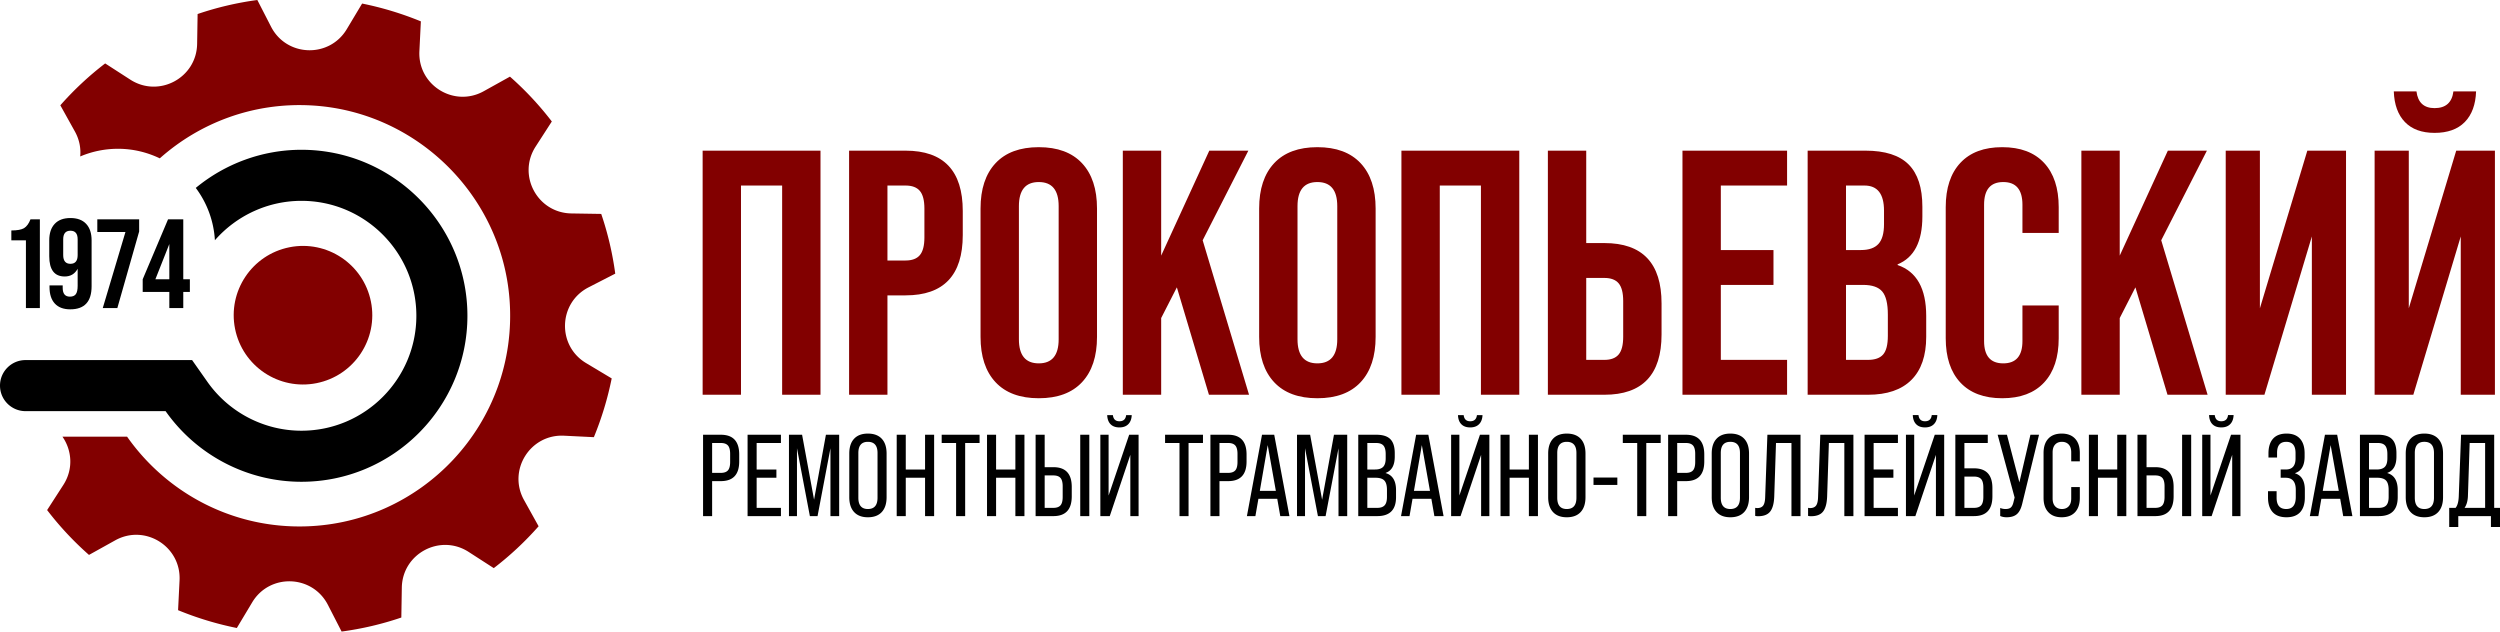
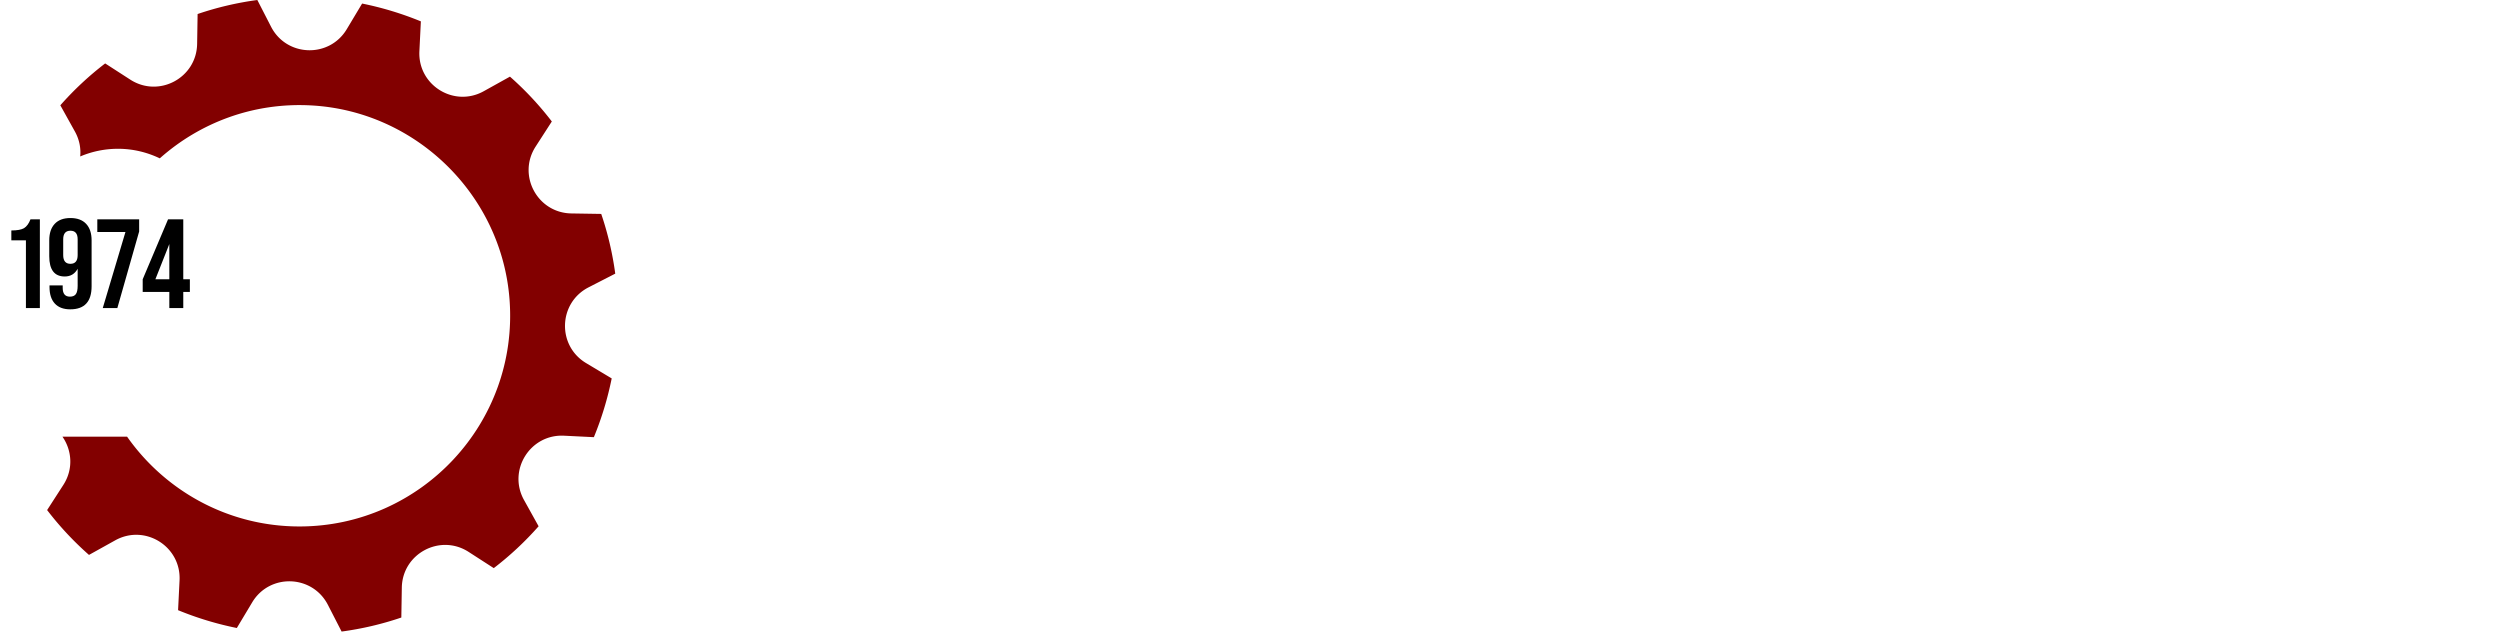
<svg xmlns="http://www.w3.org/2000/svg" version="1.1" id="logo" x="0" y="0" viewBox="0 0 1656.154 418.381" style="enable-background:new 0 0 1656.154 418.381" xml:space="preserve">
  <style>
    .st0{fill:#820000}
  </style>
-   <path class="st0" d="M490.879 261.508h-25.41v-161.7h78.078v161.7h-25.41v-138.6h-27.258v138.6zm97.019 0h-25.41v-161.7h37.422c25.255 0 37.885 13.322 37.885 39.963v15.939c0 26.644-12.63 39.963-37.885 39.963h-12.012v65.835zm0-138.6v49.665h12.012c4.31 0 7.468-1.191 9.472-3.58 1.999-2.387 3.003-6.274 3.003-11.666v-19.173c0-5.389-1.004-9.276-3.003-11.666-2.004-2.385-5.162-3.58-9.472-3.58h-12.012zm61.676 100.254v-85.008c0-12.936 3.31-22.945 9.933-30.03 6.62-7.082 16.17-10.626 28.644-10.626 12.474 0 22.02 3.544 28.644 10.626 6.62 7.085 9.933 17.094 9.933 30.03v85.008c0 12.936-3.313 22.948-9.933 30.03-6.623 7.084-16.17 10.625-28.644 10.625-12.474 0-22.024-3.54-28.644-10.626-6.623-7.08-9.933-17.093-9.933-30.03zm51.744 1.617v-88.242c0-10.626-4.39-15.94-13.167-15.94-8.778 0-13.167 5.314-13.167 15.94v88.242c0 10.625 4.389 15.939 13.167 15.939 8.778 0 13.167-5.314 13.167-15.94zm126.124 36.729h-26.564l-21.252-71.148-10.396 20.328v50.82h-25.41v-161.7h25.41v69.53l31.878-69.53h25.872l-30.26 59.367 30.722 102.333zm6.697-38.346v-85.008c0-12.936 3.31-22.945 9.932-30.03 6.62-7.082 16.17-10.626 28.645-10.626 12.473 0 22.02 3.544 28.643 10.626 6.62 7.085 9.934 17.094 9.934 30.03v85.008c0 12.936-3.314 22.948-9.934 30.03-6.623 7.084-16.17 10.625-28.643 10.625-12.475 0-22.025-3.54-28.645-10.626-6.623-7.08-9.932-17.093-9.932-30.03zm51.744 1.617v-88.242c0-10.626-4.39-15.94-13.167-15.94-8.779 0-13.167 5.314-13.167 15.94v88.242c0 10.625 4.388 15.939 13.167 15.939 8.777 0 13.167-5.314 13.167-15.94zm67.912 36.729h-25.41v-161.7h78.078v161.7h-25.41v-138.6h-27.258v138.6zm109.031 0h-37.422v-161.7h25.41v61.215h12.012c25.255 0 37.885 13.322 37.885 39.963v20.559c0 26.644-12.63 39.963-37.885 39.963zm-12.012-77.385v54.284h12.012c4.31 0 7.468-1.19 9.472-3.58 1.999-2.386 3.003-6.273 3.003-11.665v-23.793c0-5.389-1.004-9.276-3.003-11.666-2.004-2.386-5.162-3.58-9.472-3.58h-12.012zm133.054 77.385h-69.3v-161.7h69.3v23.1h-43.89v42.735h34.88v23.1h-34.88v49.664h43.89v23.1zm53.59 0h-39.963v-161.7h38.347c12.935 0 22.442 3.043 28.528 9.124 6.082 6.086 9.124 15.441 9.124 28.067v6.468c0 16.632-5.468 27.182-16.4 31.647v.462c12.625 4.313 18.941 15.556 18.941 33.726v13.86c0 12.474-3.273 21.984-9.817 28.528-6.547 6.547-16.134 9.818-28.76 9.818zm-14.553-138.6v42.735h9.934c5.233 0 9.084-1.347 11.55-4.043 2.46-2.692 3.695-7.045 3.695-13.051v-9.009c0-11.088-4.313-16.632-12.936-16.632h-12.243zm0 65.835v49.664h14.553c4.62 0 7.97-1.19 10.049-3.58 2.079-2.386 3.118-6.504 3.118-12.358v-14.091c0-7.237-1.234-12.319-3.695-15.246-2.466-2.924-6.7-4.39-12.706-4.39h-11.319zm66.065 35.343V137.23c0-12.626 3.234-22.407 9.702-29.337s15.708-10.395 27.72-10.395 21.251 3.465 27.72 10.395c6.468 6.93 9.701 16.711 9.701 29.337v17.094h-24.023v-18.711c0-10.009-4.237-15.015-12.705-15.015-8.472 0-12.705 5.006-12.705 15.015v90.32c0 9.858 4.233 14.785 12.705 14.785 8.468 0 12.705-4.927 12.705-14.784v-23.562h24.023v21.714c0 12.629-3.233 22.406-9.702 29.337-6.468 6.93-15.708 10.394-27.72 10.394s-21.251-3.464-27.72-10.394c-6.467-6.93-9.701-16.708-9.701-29.337zm173.48 37.422h-26.565l-21.252-71.148-10.396 20.328v50.82h-25.41v-161.7h25.41v69.53l31.878-69.53h25.872l-30.26 59.367 30.722 102.333zm34.647-57.288 31.416-104.412h25.64v161.7h-22.637V156.634l-31.417 104.874h-25.641v-161.7h22.639V204.22zm98.633 0 31.416-104.412h25.641v161.7h-22.638V156.634l-31.416 104.874h-25.641v-161.7h22.638V204.22zm17.094-116.193c-8.472 0-15.015-2.386-19.635-7.161-4.62-4.772-7.086-11.55-7.392-20.328h15.015c.924 7.392 4.927 11.088 12.012 11.088 7.392 0 11.55-3.696 12.474-11.088h15.015c-.31 8.778-2.812 15.556-7.507 20.328-4.7 4.775-11.359 7.16-19.982 7.16z" />
-   <path d="M471.757 341.902h-6.006v-53.9h11.78c8.11 0 12.166 4.364 12.166 13.09v4.62c0 8.676-4.055 13.014-12.166 13.014h-5.774v23.176zm0-48.432v19.789h5.774c2.156 0 3.722-.552 4.697-1.656.975-1.103 1.463-2.964 1.463-5.582v-5.314c0-2.618-.488-4.478-1.463-5.582-.975-1.104-2.54-1.655-4.697-1.655h-5.774zm45.583 48.432h-22.1v-53.9h22.099v5.468h-16.093v17.555h13.09v5.467h-13.09v19.944h16.093v5.466zm10.625 0h-5.313v-53.9h8.701l7.931 43.043 7.854-43.043h8.778v53.9h-5.775v-44.967l-8.547 44.967h-5.082l-8.547-44.967v44.967zm46.97.77c-3.954 0-6.995-1.154-9.125-3.465-2.13-2.31-3.195-5.594-3.195-9.855v-28.875c0-4.261 1.065-7.534 3.195-9.818s5.171-3.427 9.125-3.427c4.004 0 7.07 1.143 9.202 3.427 2.13 2.284 3.195 5.557 3.195 9.818v28.875c0 4.261-1.065 7.545-3.195 9.855-2.131 2.31-5.198 3.465-9.202 3.465zm0-5.467c4.26 0 6.391-2.49 6.391-7.469v-29.644c0-4.929-2.13-7.393-6.39-7.393-4.21 0-6.315 2.464-6.315 7.393v29.644c0 4.98 2.105 7.47 6.314 7.47zm25.101 4.697h-6.006v-53.9h6.006v23.023h12.782v-23.023h6.006v53.9h-6.006v-25.41h-12.782v25.41zm39.348 0h-6.006V293.47h-9.549v-5.468h25.103v5.468h-9.548v48.432zm20.481 0h-6.006v-53.9h6.006v23.023h12.782v-23.023h6.006v53.9h-6.006v-25.41h-12.782v25.41zm37.96 0h-11.78v-53.9h6.006v21.483h5.774c8.11 0 12.166 4.364 12.166 13.09v6.238c0 8.727-4.056 13.09-12.166 13.09zm-5.774-26.95v21.484h5.774c2.156 0 3.722-.551 4.697-1.656.975-1.103 1.463-2.965 1.463-5.583v-7.007c0-2.618-.488-4.478-1.463-5.583-.975-1.102-2.54-1.655-4.697-1.655h-5.774zm29.567 26.95h-6.006v-53.9h6.006v53.9zm12.782-13.629 13.63-40.271h6.237v53.9h-5.468v-40.579l-13.63 40.58h-6.235v-53.901h5.466v40.271zm-.923-53.284h3.772c.309 2.722 1.745 4.081 4.312 4.081 2.668 0 4.159-1.36 4.466-4.08h3.697c-.104 2.567-.86 4.569-2.272 6.005-1.413 1.438-3.376 2.156-5.89 2.156-2.516 0-4.466-.705-5.853-2.117-1.386-1.411-2.13-3.427-2.232-6.045zm53.898 66.913h-6.006V293.47h-9.549v-5.468h25.103v5.468h-9.548v48.432zm20.481 0h-6.005v-53.9h11.78c8.11 0 12.166 4.364 12.166 13.09v4.62c0 8.676-4.056 13.014-12.166 13.014h-5.775v23.176zm0-48.432v19.789h5.775c2.156 0 3.721-.552 4.697-1.656.975-1.103 1.463-2.964 1.463-5.582v-5.314c0-2.618-.488-4.478-1.463-5.582-.976-1.104-2.541-1.655-4.697-1.655h-5.775zm46.354 48.432h-6.082l-2.002-11.472H833.65l-2.002 11.472h-5.62l10.01-53.9h8.085l10.087 53.9zm-14.399-47.047-5.235 30.338h10.626l-5.39-30.338zm24.716 47.047h-5.312v-53.9h8.701l7.93 43.043 7.854-43.043h8.778v53.9h-5.775v-44.967l-8.547 44.967h-5.082l-8.547-44.967v44.967zm47.895 0h-12.628v-53.9h12.012c4.26 0 7.353.99 9.278 2.965 1.925 1.976 2.888 5.07 2.888 9.278v2.234c0 5.75-2.002 9.343-6.006 10.78v.153c4.568 1.336 6.852 5.109 6.852 11.32v4.62c0 8.367-4.133 12.55-12.396 12.55zM905.8 293.47v17.555h5.082c2.464 0 4.26-.577 5.39-1.732 1.128-1.155 1.694-3.042 1.694-5.66v-2.772c0-2.618-.489-4.505-1.463-5.659-.976-1.155-2.593-1.732-4.852-1.732H905.8zm0 23.022v19.944h6.622c2.206 0 3.823-.565 4.85-1.695 1.027-1.128 1.54-2.976 1.54-5.544v-4.62c0-2.926-.577-5.005-1.732-6.236-1.155-1.233-3.118-1.849-5.89-1.849h-5.39zm50.511 25.41h-6.083l-2.001-11.472h-12.475l-2.002 11.472h-5.621l10.01-53.9h8.086l10.086 53.9zm-14.399-47.047-5.235 30.338h10.626l-5.391-30.338zm24.871 33.418 13.629-40.271h6.237v53.9h-5.467v-40.579l-13.63 40.58h-6.236v-53.901h5.467v40.271zm-.924-53.284h3.773c.308 2.722 1.745 4.081 4.312 4.081 2.668 0 4.158-1.36 4.466-4.08h3.696c-.103 2.567-.86 4.569-2.271 6.005-1.413 1.438-3.376 2.156-5.89 2.156-2.516 0-4.467-.705-5.853-2.117-1.386-1.411-2.131-3.427-2.233-6.045zm34.187 66.913h-6.006v-53.9h6.006v23.023h12.782v-23.023h6.006v53.9h-6.006v-25.41h-12.782v25.41zm37.884.77c-3.954 0-6.995-1.154-9.124-3.465-2.131-2.31-3.196-5.594-3.196-9.855v-28.875c0-4.261 1.065-7.534 3.196-9.818 2.13-2.284 5.17-3.427 9.125-3.427 4.003 0 7.07 1.143 9.2 3.427 2.13 2.284 3.196 5.557 3.196 9.818v28.875c0 4.261-1.065 7.545-3.195 9.855-2.131 2.31-5.198 3.465-9.201 3.465zm0-5.467c4.26 0 6.391-2.49 6.391-7.469v-29.644c0-4.929-2.13-7.393-6.39-7.393-4.21 0-6.315 2.464-6.315 7.393v29.644c0 4.98 2.105 7.47 6.315 7.47zm33.494-15.938h-15.785v-4.93h15.785v4.93zm19.174 20.635h-6.006V293.47h-9.55v-5.468h25.103v5.468h-9.547v48.432zm20.481 0h-6.006v-53.9h11.78c8.11 0 12.166 4.364 12.166 13.09v4.62c0 8.676-4.055 13.014-12.166 13.014h-5.774v23.176zm0-48.432v19.789h5.774c2.157 0 3.722-.552 4.698-1.656.974-1.103 1.463-2.964 1.463-5.582v-5.314c0-2.618-.489-4.478-1.463-5.582-.976-1.104-2.541-1.655-4.698-1.655h-5.774zm35.188 49.202c-3.954 0-6.995-1.154-9.125-3.465-2.13-2.31-3.195-5.594-3.195-9.855v-28.875c0-4.261 1.065-7.534 3.195-9.818s5.171-3.427 9.125-3.427c4.004 0 7.07 1.143 9.202 3.427 2.13 2.284 3.195 5.557 3.195 9.818v28.875c0 4.261-1.065 7.545-3.195 9.855-2.131 2.31-5.198 3.465-9.202 3.465zm0-5.467c4.26 0 6.391-2.49 6.391-7.469v-29.644c0-4.929-2.13-7.393-6.39-7.393-4.21 0-6.315 2.464-6.315 7.393v29.644c0 4.98 2.104 7.47 6.314 7.47zm18.403 4.775c-.719 0-1.36-.078-1.925-.232v-5.312c.719.103 1.129.153 1.232.153 1.899 0 3.26-.564 4.081-1.693.82-1.13 1.257-3.08 1.31-5.853l1.462-41.041h21.945v53.9h-6.006V293.47h-10.24l-1.156 35.342c-.153 4.57-1.04 7.906-2.656 10.01-1.618 2.106-4.3 3.157-8.046 3.157zm35.035 0c-.72 0-1.361-.078-1.926-.232v-5.312c.719.103 1.13.153 1.233.153 1.898 0 3.258-.564 4.08-1.693.821-1.13 1.257-3.08 1.31-5.853l1.462-41.041h21.945v53.9h-6.005V293.47h-10.242l-1.155 35.342c-.153 4.57-1.039 7.906-2.656 10.01-1.617 2.106-4.3 3.157-8.046 3.157zm57.595-.078h-22.1v-53.9h22.099v5.468h-16.093v17.555h13.09v5.467h-13.09v19.944h16.093v5.466zm10.779-13.629 13.629-40.271h6.237v53.9h-5.468v-40.579l-13.628 40.58h-6.237v-53.901h5.467v40.271zm-.924-53.284h3.773c.308 2.722 1.745 4.081 4.312 4.081 2.668 0 4.158-1.36 4.466-4.08h3.696c-.103 2.567-.86 4.569-2.271 6.005-1.413 1.438-3.376 2.156-5.89 2.156-2.517 0-4.467-.705-5.853-2.117-1.386-1.411-2.131-3.427-2.233-6.045zm40.577 66.913h-12.396v-53.9h21.482v5.468h-15.476v16.785h6.39c8.11 0 12.166 4.364 12.166 13.09v5.467c0 8.728-4.055 13.09-12.166 13.09zm-6.39-26.18v20.714h6.39c2.157 0 3.722-.551 4.698-1.656.974-1.103 1.462-2.965 1.462-5.583v-6.237c0-2.617-.488-4.478-1.462-5.582-.976-1.104-2.541-1.655-4.698-1.655h-6.39zm36.422 3.85 7.314-31.57h5.698l-11.165 45.815c-.77 3.184-1.951 5.455-3.542 6.815-1.592 1.36-3.85 2.04-6.776 2.04-1.592 0-3.003-.282-4.235-.847v-5.312a9.065 9.065 0 0 0 3.465.692c1.54 0 2.695-.308 3.465-.924.77-.616 1.36-1.694 1.77-3.234l.848-3.465-11.242-41.58h6.16l8.24 31.57zm28.026 23.1c-3.799 0-6.751-1.128-8.855-3.388-2.105-2.258-3.157-5.415-3.157-9.47v-29.722c0-4.055 1.04-7.212 3.118-9.472 2.08-2.258 5.044-3.388 8.894-3.388 3.85 0 6.814 1.13 8.893 3.388 2.08 2.26 3.119 5.417 3.119 9.472v5.544h-5.698v-5.93c0-2.258-.552-3.99-1.655-5.197-1.104-1.205-2.606-1.81-4.505-1.81-1.9 0-3.401.605-4.505 1.81-1.104 1.207-1.655 2.94-1.655 5.197v30.492c0 2.26.55 3.992 1.655 5.198 1.104 1.207 2.606 1.81 4.505 1.81s3.4-.603 4.505-1.81c1.103-1.206 1.655-2.938 1.655-5.198v-7.546h5.698v7.161c0 4.056-1.04 7.213-3.119 9.471-2.079 2.26-5.042 3.388-8.893 3.388zm24.023-.77h-6.006v-53.9h6.006v23.023h12.783v-23.023h6.005v53.9h-6.005v-25.41h-12.783v25.41zm37.961 0h-11.78v-53.9H1422v21.483h5.774c8.11 0 12.166 4.364 12.166 13.09v6.238c0 8.727-4.055 13.09-12.166 13.09zm-5.774-26.95v21.484h5.774c2.157 0 3.722-.551 4.698-1.656.974-1.103 1.462-2.965 1.462-5.583v-7.007c0-2.618-.488-4.478-1.462-5.583-.976-1.102-2.541-1.655-4.698-1.655H1422zm29.567 26.95h-6.006v-53.9h6.006v53.9zm12.782-13.629 13.628-40.271h6.238v53.9h-5.468v-40.579l-13.629 40.58h-6.236v-53.901h5.467v40.271zm-.924-53.284h3.772c.309 2.722 1.745 4.081 4.313 4.081 2.668 0 4.158-1.36 4.465-4.08h3.697c-.104 2.567-.86 4.569-2.272 6.005-1.413 1.438-3.376 2.156-5.89 2.156-2.516 0-4.466-.705-5.853-2.117-1.386-1.411-2.13-3.427-2.232-6.045zm51.281 67.683c-4.056 0-7.11-1.142-9.163-3.426-2.054-2.284-3.08-5.531-3.08-9.741v-4.08h5.698v4.311c0 4.98 2.129 7.47 6.39 7.47 4.21 0 6.315-2.669 6.315-8.009V324.5c0-5.338-2.26-8.008-6.776-8.008h-3.235v-5.467h3.389c4.312 0 6.468-2.437 6.468-7.315v-3.542c0-4.979-2.054-7.469-6.16-7.469-4.056 0-6.083 2.414-6.083 7.238v3.158h-5.699v-2.696c0-4.26 1.014-7.52 3.042-9.779 2.028-2.258 5.017-3.388 8.971-3.388 3.85 0 6.8 1.13 8.855 3.388 2.052 2.26 3.08 5.494 3.08 9.702v2.157c0 5.903-2.106 9.547-6.314 10.933v.154c4.312 1.386 6.468 5.032 6.468 10.934v5.005c0 4.262-1.027 7.521-3.08 9.78-2.054 2.259-5.082 3.387-9.086 3.387zm43.659-.77h-6.083l-2.002-11.472h-12.474l-2.002 11.472h-5.622l10.011-53.9h8.085l10.087 53.9zm-14.4-47.047-5.235 30.338h10.626l-5.39-30.338zm32.033 47.047h-12.628v-53.9h12.012c4.26 0 7.353.99 9.278 2.965 1.925 1.976 2.888 5.07 2.888 9.278v2.234c0 5.75-2.002 9.343-6.006 10.78v.153c4.568 1.336 6.852 5.109 6.852 11.32v4.62c0 8.367-4.132 12.55-12.396 12.55zm-6.622-48.432v17.555h5.082c2.464 0 4.26-.577 5.39-1.732 1.128-1.155 1.694-3.042 1.694-5.66v-2.772c0-2.618-.488-4.505-1.463-5.659-.976-1.155-2.593-1.732-4.852-1.732h-5.851zm0 23.022v19.944h6.622c2.206 0 3.823-.565 4.85-1.695 1.027-1.128 1.54-2.976 1.54-5.544v-4.62c0-2.926-.577-5.005-1.732-6.236-1.155-1.233-3.118-1.849-5.89-1.849h-5.39zm36.651 26.18c-3.954 0-6.995-1.154-9.125-3.465-2.13-2.31-3.195-5.594-3.195-9.855v-28.875c0-4.261 1.064-7.534 3.195-9.818 2.13-2.284 5.171-3.427 9.125-3.427 4.004 0 7.07 1.143 9.201 3.427 2.13 2.284 3.196 5.557 3.196 9.818v28.875c0 4.261-1.066 7.545-3.196 9.855-2.13 2.31-5.197 3.465-9.2 3.465zm0-5.467c4.26 0 6.39-2.49 6.39-7.469v-29.644c0-4.929-2.13-7.393-6.39-7.393-4.21 0-6.314 2.464-6.314 7.393v29.644c0 4.98 2.104 7.47 6.314 7.47zm46.278-49.203v48.434h3.85v12.705h-6.007v-7.239h-21.636v7.239h-6.007v-12.705h4.235c1.233-1.489 1.925-3.953 2.08-7.393l1.54-41.041h21.945zm-19.636 48.434h13.629V293.47h-10.24l-1.156 35.342c-.154 3.184-.898 5.725-2.233 7.624zM199.68 285.332c-24.739 0-48.037-12.123-62.317-32.427l-10.104-14.366H16.913C7.573 238.539 0 246.112 0 255.452s7.572 16.913 16.913 16.913h92.78c20.61 29.3 54.25 46.793 89.987 46.793 60.636 0 109.967-49.33 109.967-109.968 0-60.635-49.33-109.966-109.967-109.966-25.804 0-50.486 9.16-69.988 25.26a63.896 63.896 0 0 1 12.67 34.67c14.396-16.46 35.276-26.104 57.318-26.104 41.984 0 76.141 34.157 76.141 76.14 0 41.985-34.157 76.142-76.14 76.142z" />
  <path class="st0" d="M105.856 104.9c26.534-23.587 62.049-37.27 100.738-35.041 69.256 3.989 125.765 59.435 130.958 128.612 6.14 81.778-58.663 150.288-139.165 150.288-47.173 0-88.925-23.548-114.2-59.482H41.372c6.242 8.997 7.394 21.42.587 31.97l-10.744 16.658a209.118 209.118 0 0 0 27.735 29.706l17.381-9.663c19.682-10.942 43.724 4.008 42.615 26.5l-.976 19.775a214.912 214.912 0 0 0 19.177 6.83 214.798 214.798 0 0 0 19.74 4.976l10.175-16.983c11.574-19.317 39.87-18.39 50.156 1.644l9.082 17.69a209.148 209.148 0 0 0 39.566-9.288l.32-19.818c.366-22.517 25.335-35.863 44.259-23.656l16.657 10.745a209.117 209.117 0 0 0 29.705-27.736l-9.662-17.38c-10.943-19.683 4.008-43.725 26.5-42.615l19.775.976a214.816 214.816 0 0 0 6.83-19.178 214.858 214.858 0 0 0 4.976-19.739l-16.983-10.176c-19.317-11.574-18.39-39.87 1.643-50.155l17.691-9.083a209.142 209.142 0 0 0-9.288-39.565l-19.82-.321c-22.516-.365-35.861-25.334-23.654-44.258l10.745-16.657a209.122 209.122 0 0 0-27.736-29.706l-17.38 9.663c-19.683 10.943-43.725-4.008-42.615-26.501l.975-19.774a214.884 214.884 0 0 0-19.177-6.83 214.958 214.958 0 0 0-19.739-4.977l-10.176 16.984c-11.574 19.318-39.87 18.39-50.156-1.644L170.474 0a209.098 209.098 0 0 0-39.565 9.289l-.322 19.819c-.364 22.516-25.333 35.862-44.258 23.654L69.672 42.018a209.165 209.165 0 0 0-29.705 27.735l9.663 17.381c2.994 5.387 4.018 11.088 3.507 16.516A63.991 63.991 0 0 1 78.2 98.565c9.908 0 19.263 2.317 27.655 6.335z" />
-   <circle transform="rotate(-11.31 200.724 208.816)" class="st0" cx="200.723" cy="208.816" r="45.9" />
  <path d="M26.412 204.08h-9.24v-44.856h-9.66v-6.552c3.864 0 6.664-.504 8.4-1.512 1.791-1.12 3.22-3.079 4.284-5.88h6.216v58.8zm20.158.84c-4.48 0-7.895-1.273-10.248-3.822-2.351-2.548-3.528-6.202-3.528-10.962v-1.092h8.736v1.68c0 3.864 1.596 5.796 4.788 5.796 1.792 0 3.094-.546 3.907-1.638.81-1.092 1.217-2.953 1.217-5.586V178.04c-1.847 3.417-4.704 5.124-8.568 5.124-6.832 0-10.248-4.48-10.248-13.44v-10.5c0-4.704 1.204-8.344 3.612-10.92 2.407-2.575 5.88-3.864 10.416-3.864s8.008 1.289 10.416 3.864c2.407 2.576 3.613 6.216 3.613 10.92v30.408c0 10.193-4.705 15.288-14.113 15.288zm4.872-35.952v-10.416c0-3.807-1.595-5.712-4.788-5.712s-4.788 1.905-4.788 5.712v10.416c0 3.864 1.596 5.796 4.788 5.796s4.788-1.932 4.788-5.796zm26.292 35.112h-9.66l15.036-50.4H64.462v-8.4h27.72v8.064L77.734 204.08zm43.678 0h-9.24v-10.668h-17.64v-8.4l16.8-39.732h10.08v39.732h4.368v8.4h-4.368v10.668zm-9.24-42.42-9.24 23.352h9.24V161.66z" />
</svg>